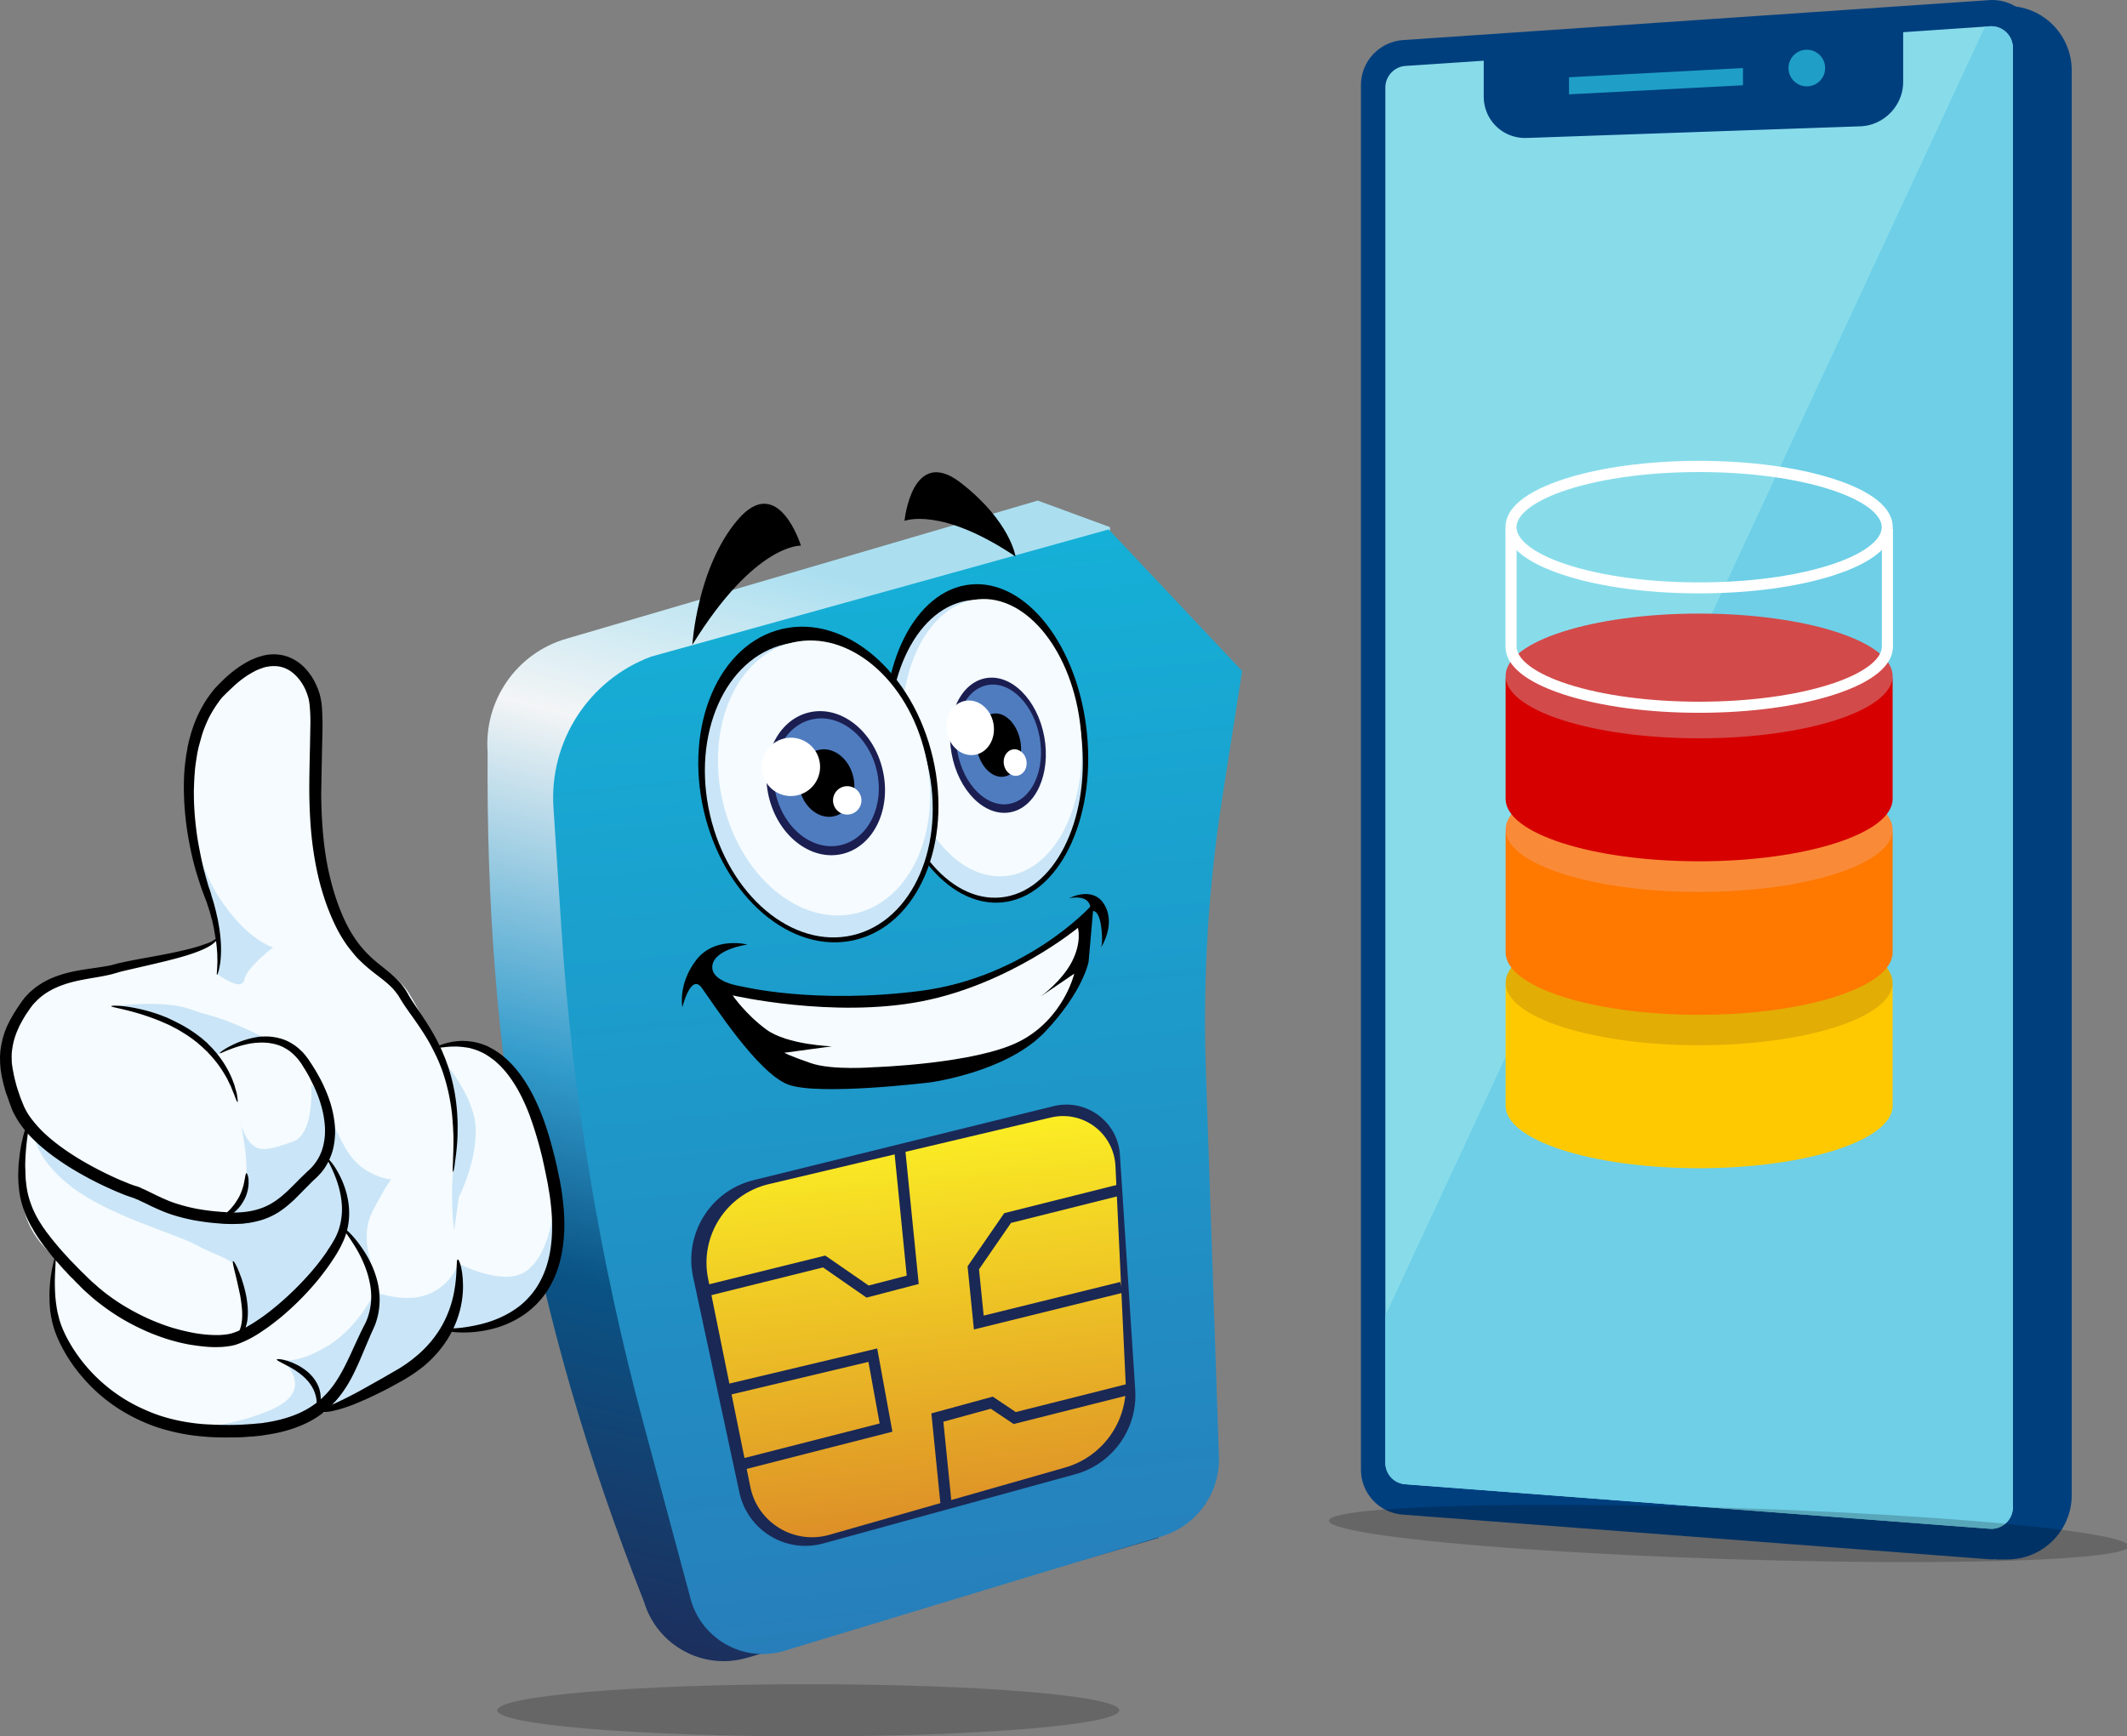
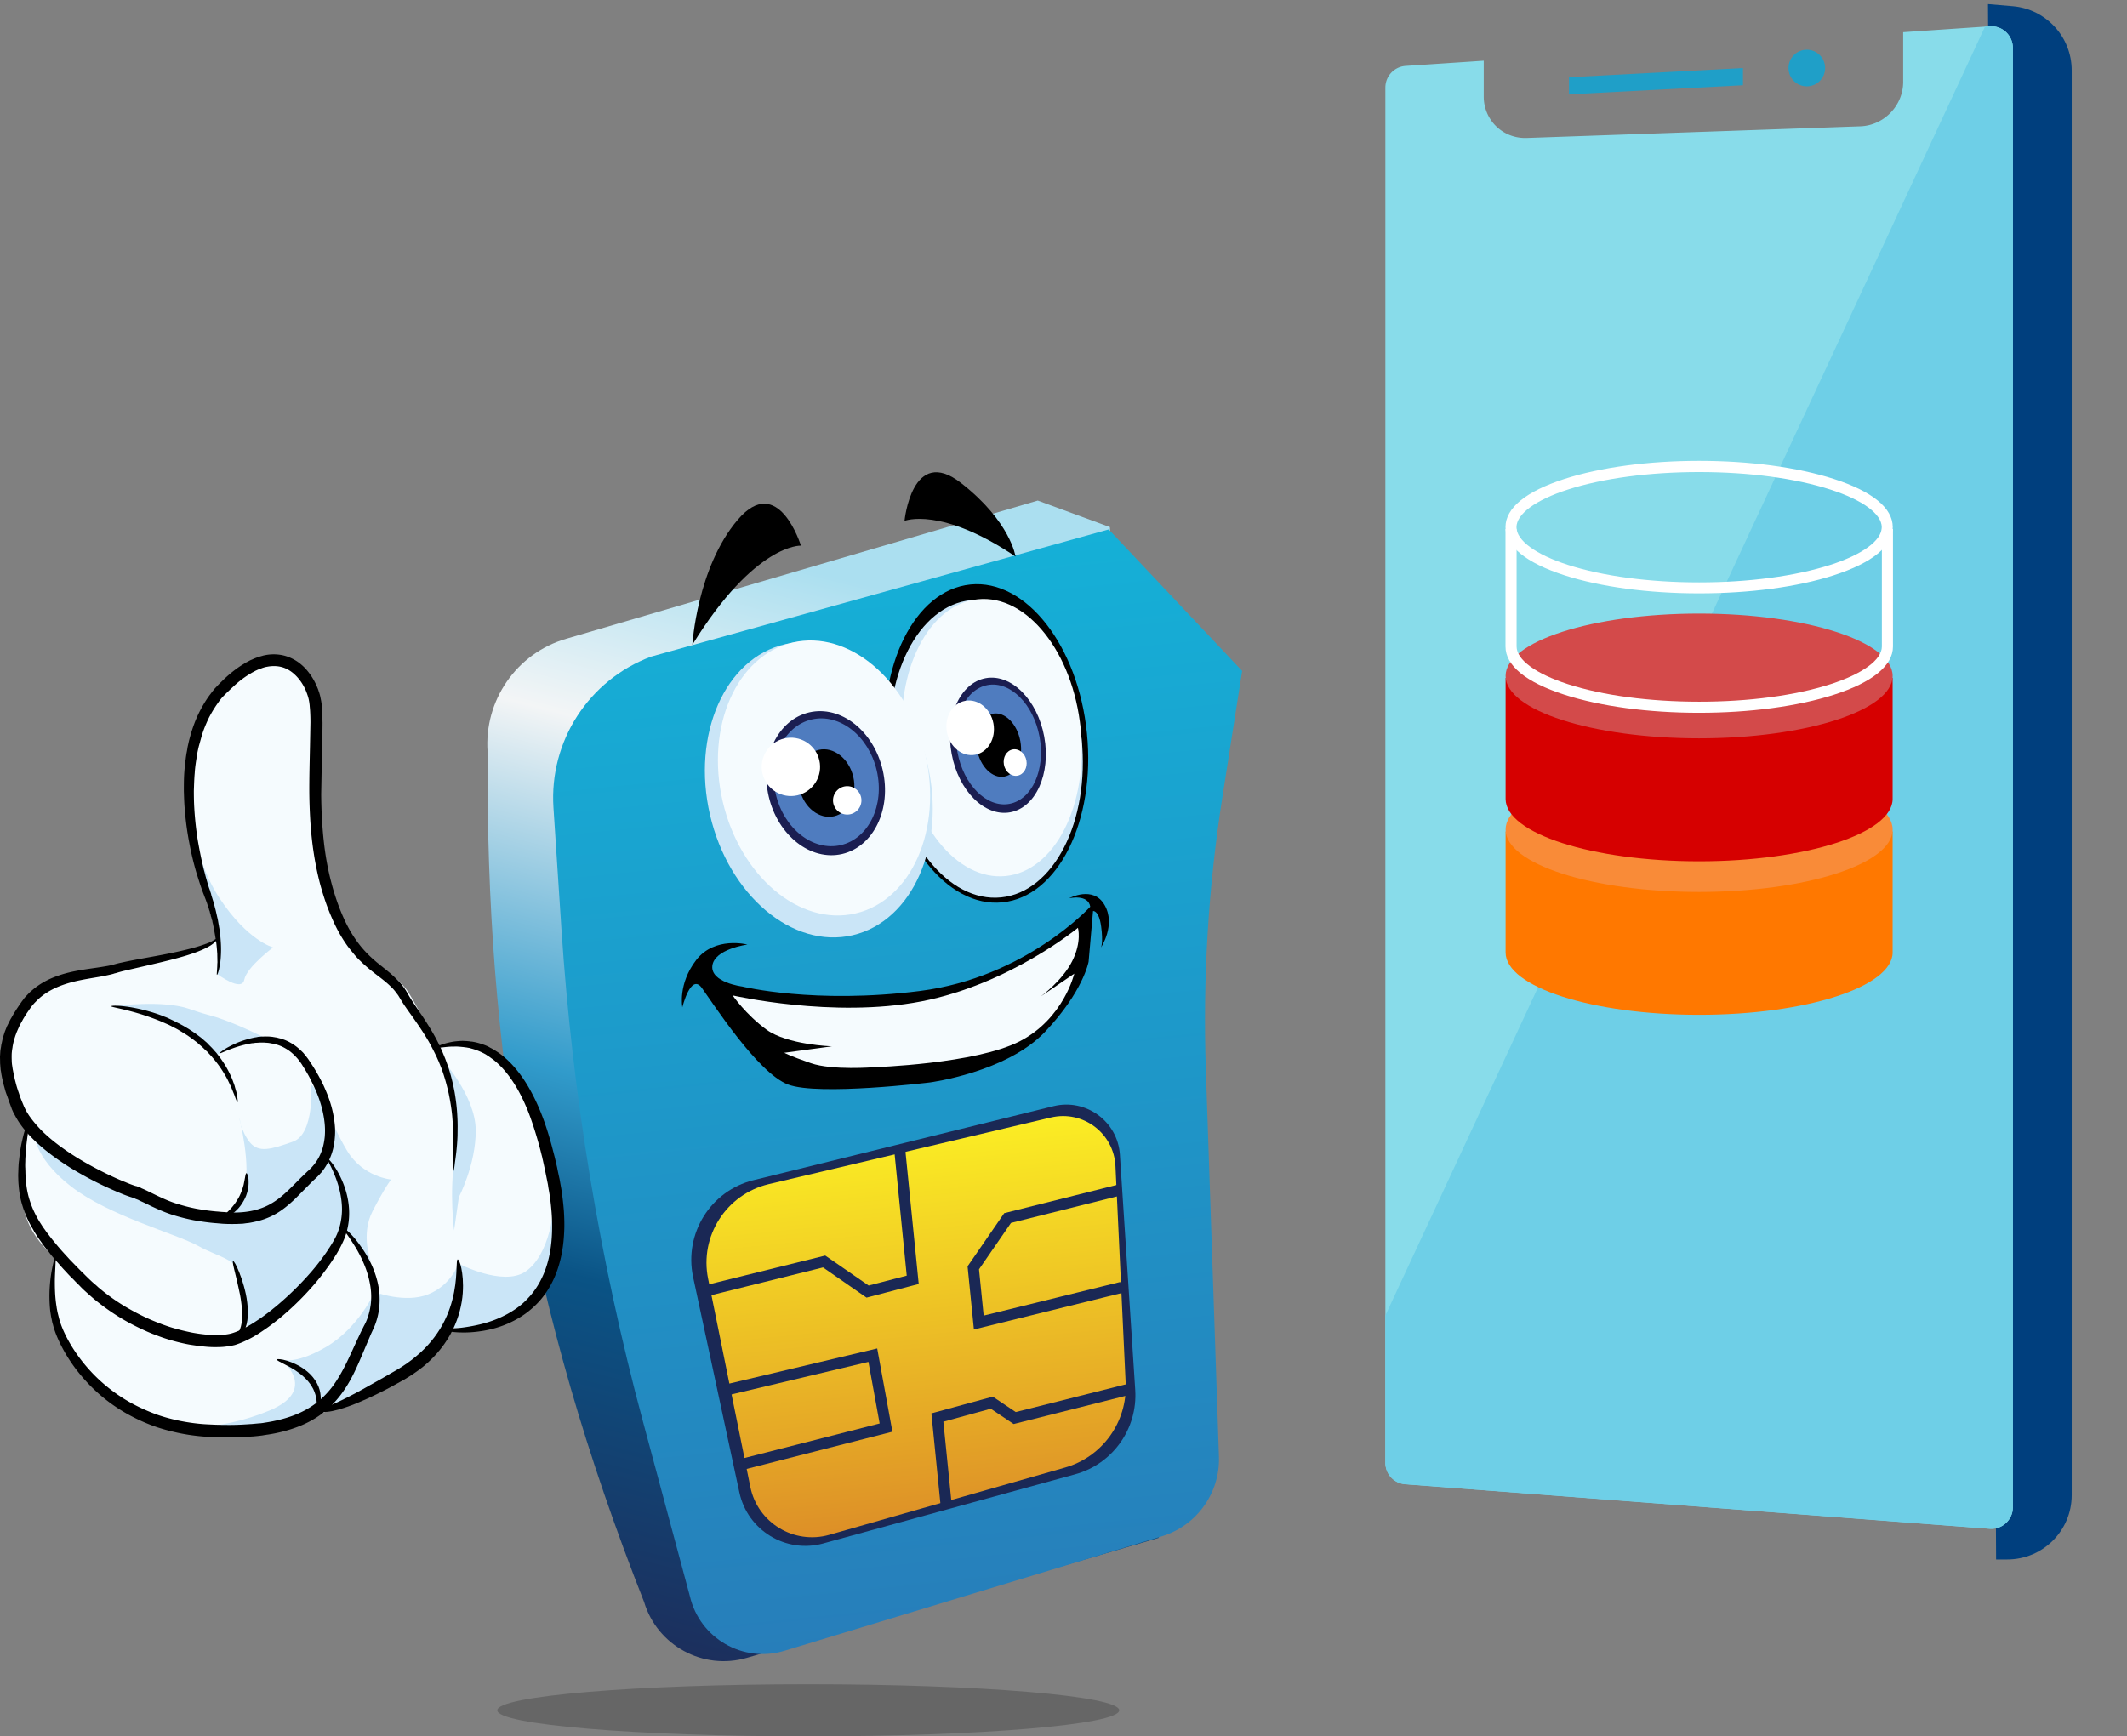
<svg xmlns="http://www.w3.org/2000/svg" viewBox="0 0 1915.8 1564.4">
  <rect x="0" y="0" width="1915.8" height="1564.4" fill="#808080" stroke="none" />
  <g fill="#003f7e">
    <path d="M1790.6,3.7l22.4,1.9c30,2.6,53,27.7,53,57.8v1283.7c0,32-26,57.9-58,57.9h-10.1L1790.6,3.7z" />
-     <path d="M1225.8 76.6v1247.5c0 21.3 16.4 38.9 37.5 40.5l528 40.2c23.6 1.8 43.8-16.9 43.8-40.5V40.7c0-23.5-19.9-42.2-43.4-40.6l-528 36c-21.3 1.5-37.9 19.2-37.9 40.5z" />
  </g>
  <path d="M1792.1 23.7l-77.9 5.3v44.8c0 21.4-17.4 39.3-38.7 40l-300.4 10.5c-21.4.7-38.7-16-38.7-37.4V54.7l-70.4 4.7c-10.2.7-18.2 9.2-18.2 19.5v1238.9c0 10.2 7.8 18.7 18.1 19.4l526.1 40.1c11.4.9 21-8.1 21-19.4V43.2a19.5 19.5 0 0 0-20.9-19.5z" fill="#88dcea" />
  <g fill="#1f9fc8">
    <path d="M1569.9 76.8L1413.2 85V69.6l156.7-8.3z" />
    <circle cx="1627.4" cy="61.3" r="16.5" />
  </g>
  <path d="M1792.1 23.7l-4.2.3-540.1 1161.2v132.7c0 10.2 7.8 18.7 18.1 19.4l526.1 40.1c11.4.9 21-8.1 21-19.4V43.2a19.5 19.5 0 0 0-20.9-19.5z" fill="#6ecfe7" />
-   <ellipse transform="matrix(.032 -1 1 .032 125.658 2893.173)" cx="1555.8" cy="1381.7" rx="23.1" ry="360.2" opacity=".2" enable-background="new" />
-   <path d="M1356.1,887.3v109c0,31.1,78,56.2,174.3,56.2s174.3-25.2,174.3-56.2v-109H1356.1z" fill="#ffc902" />
-   <ellipse cx="1530.4" cy="885.5" rx="174.3" ry="56.2" fill="#e2ad05" />
  <path d="M1356.1,749.1v109c0,31.1,78,56.2,174.3,56.2s174.3-25.2,174.3-56.2v-109H1356.1z" fill="#ff7800" />
  <ellipse cx="1530.4" cy="747.4" rx="174.3" ry="56.2" fill="#f98b38" />
  <path d="M1356.1,610.8v109c0,31.1,78,56.2,174.3,56.2s174.3-25.2,174.3-56.2v-109H1356.1z" fill="#d60000" />
  <ellipse cx="1530.4" cy="609" rx="174.3" ry="56.2" fill="#d34a4a" />
  <g fill="#fff">
    <path d="M1530.4 642.2c-45.8 0-88.8-5.8-121.3-16.3-34.7-11.2-53.1-26.2-53.1-43.4V476.6h10v105.9c0 11.9 17.3 24.6 46.2 33.9 31.5 10.2 73.5 15.8 118.3 15.8s86.7-5.6 118.3-15.8c28.9-9.3 46.2-22 46.2-33.9V476.6h10v105.9c0 17.2-18.4 32.2-53.1 43.4-32.6 10.5-75.7 16.3-121.5 16.3z" />
    <path d="M1530.4 534.6c-45.8 0-88.8-5.8-121.3-16.3-34.7-11.2-53.1-26.2-53.1-43.4s18.4-32.2 53.1-43.4c32.5-10.5 75.6-16.3 121.3-16.3s88.8 5.8 121.3 16.3c34.7 11.2 53.1 26.2 53.1 43.4s-18.4 32.2-53.1 43.4c-32.4 10.5-75.5 16.3-121.3 16.3zm0-109.3c-44.7 0-86.7 5.6-118.3 15.8-28.9 9.3-46.2 22-46.2 33.9s17.3 24.6 46.2 33.9c31.5 10.2 73.5 15.8 118.3 15.8s86.7-5.6 118.3-15.8c28.9-9.3 46.2-22 46.2-33.9s-17.3-24.6-46.2-33.9c-31.5-10.2-73.5-15.8-118.3-15.8z" />
  </g>
  <ellipse cx="728" cy="1540.9" rx="280.1" ry="23.5" opacity=".2" enable-background="new" />
  <linearGradient id="A" gradientUnits="userSpaceOnUse" x1="318.397" y1="-215.479" x2="689.636" y2="804.493" gradientTransform="matrix(0.995 -0.1 -0.1 -0.995 283.688 1309.038)">
    <stop offset="0" stop-color="#1c2f5d" />
    <stop offset=".282" stop-color="#0a5385" />
    <stop offset=".444" stop-color="#319bcb" />
    <stop offset=".732" stop-color="#f3f5f6" />
    <stop offset=".897" stop-color="#abdff0" />
  </linearGradient>
  <path d="M1043.6 1385.6l-370.8 108c-39.6 11.6-80.9-11.1-92.7-50.4h0c-104-263.6-142.7-495.7-140.9-765.6h0c-3.4-46.5 26.1-89.1 70.8-102.1L934.7 451l65 23.9 43.9 910.7z" fill="url(#A)" />
  <linearGradient id="B" gradientUnits="userSpaceOnUse" x1="584.289" y1="-221.101" x2="584.289" y2="756.093" gradientTransform="matrix(0.995 -0.1 -0.1 -0.995 283.688 1309.038)">
    <stop offset="0" stop-color="#277eba" />
    <stop offset="1" stop-color="#15b0d7" />
  </linearGradient>
  <path d="M1046 1384.3l-339.5 103c-37.2 11.3-76.2-11.2-85.1-49.1L579 1280.3c-38.9-144.9-63.4-293.4-73.3-443.1l-7.2-109.6c-3.9-59.8 31.8-115 87.9-136L998.6 477l120.2 127.5-17.8 113.7c-12.7 81.2-17.7 163.4-14.9 245.4l11.8 348.5c1.2 33-20.1 62.7-51.9 72.2z" fill="url(#B)" />
  <path d="M678.6 1063.3l270.3-66.7c29.2-7.2 57.9 13.8 59.8 43.7l13.8 211.9c2.3 35.1-20.4 66.9-54.2 76.1l-226.9 62.3c-33.6 9.2-68-11.8-75.4-45.8l-41.8-194.6c-8.1-39 15.9-77.4 54.4-86.9z" fill="#1a2855" />
  <linearGradient id="C" gradientUnits="userSpaceOnUse" x1="555.576" y1="-120.816" x2="555.576" y2="234.581" gradientTransform="matrix(0.995 -0.1 -0.1 -0.995 283.688 1309.038)">
    <stop offset="0" stop-color="#dd8f27" />
    <stop offset="1" stop-color="#fbed24" />
  </linearGradient>
  <path d="M637.8 1152.1l38 187.4c6.5 32.4 39.4 52.4 71.2 43.3l212.3-60.6c33.6-9.6 56.2-41.1 54.6-76l-9.2-195.6c-1.4-29.6-29.2-50.6-58.1-43.8l-254.4 60.1c-38.1 9.2-62.2 46.8-54.4 85.2z" fill="url(#C)" />
  <path d="M780.5 1169.1l-39.2-27.2-107.5 26.7-2.4-9.7 111.9-27.7 39.1 27 34.3-8.9-11.2-112.3 9.9-1 12.1 120.8zm-112.6 155.5l-2.5-9.7 126.9-32.4-10.1-55.5-128.7 30.6-2.3-9.7 138.9-33 13.7 75zm179.5 33.7l-8.5-84.9 55.3-15.1 20.7 13.9 103.2-26 2.5 9.7L913 1283l-20.6-13.8-42.7 11.7 7.7 76.4zm29.8-160.5l-5.7-56.9 33-47.9 102-25.6 2.4 9.8-98.3 24.6-28.8 41.8 4.2 41.7 123-30.3 2.4 9.7z" fill="#1a2855" />
  <path d="M623.6 580.9s4.2-69.5 40.8-112.5c36.6-43.1 57 23.2 57 23.2s-41.2-2.3-97.8 89.3z" />
  <ellipse transform="matrix(.995 -.1 .1 .995 -62.725 92.608)" cx="888.7" cy="669.4" rx="91" ry="143.9" />
  <ellipse transform="matrix(.995 -.1 .1 .995 -63.199 92.611)" cx="888.4" cy="674.2" rx="86.5" ry="134.6" fill="#cae5f7" />
  <ellipse transform="matrix(.995 -.1 .1 .995 -62.169 93.073)" cx="893.5" cy="664.2" rx="80.5" ry="125.3" fill="#f5fbfe" />
  <ellipse transform="matrix(.984 -.18 .18 .984 -106.107 172.595)" cx="898.5" cy="671.3" rx="42.4" ry="61.4" fill="#1b1e51" />
  <ellipse transform="matrix(.984 -.18 .18 .984 -105.973 172.673)" cx="899" cy="670.6" rx="37.6" ry="54.4" fill="#4f7cbf" />
  <ellipse transform="matrix(.984 -.18 .18 .984 -106.078 172.7)" cx="899.1" cy="671.2" rx="19.9" ry="28.8" />
  <g fill="#fff">
    <ellipse transform="matrix(.984 -.18 .18 .984 -103.692 167.841)" cx="873.5" cy="655.6" rx="21.3" ry="24.7" />
    <ellipse transform="matrix(.984 -.18 .18 .984 -108.66 175.637)" cx="914" cy="686.9" rx="10.3" ry="12" />
  </g>
-   <ellipse transform="matrix(.974 -.226 .226 .974 -140.685 184.895)" cx="737.2" cy="706.9" rx="105.9" ry="143.9" />
  <ellipse transform="matrix(.974 -.226 .226 .974 -141.738 185.105)" cx="737.6" cy="711.6" rx="100.6" ry="134.6" fill="#cae5f7" />
  <ellipse transform="matrix(.974 -.226 .226 .974 -139.219 185.896)" cx="742.3" cy="701" rx="93.7" ry="125.3" fill="#f5fbfe" />
  <ellipse transform="matrix(.974 -.226 .226 .974 -140.24 186.353)" cx="743.8" cy="705.7" rx="52.7" ry="65.5" fill="#1b1e51" />
  <ellipse transform="matrix(.974 -.226 .226 .974 -140.049 186.448)" cx="744.3" cy="704.9" rx="46.7" ry="58.1" fill="#4f7cbf" />
  <ellipse transform="matrix(.974 -.226 .226 .974 -140.199 186.511)" cx="744.5" cy="705.6" rx="24.8" ry="30.7" />
  <g fill="#fff">
    <circle transform="matrix(.946 -.323 .323 .946 -185.067 267.339)" cx="712.7" cy="691.1" r="26.3" />
    <circle cx="763.1" cy="721.1" r="12.8" />
  </g>
  <path d="M982 816.9s-58.2 63.8-153.3 75.9-160.2-4-160.2-4-28.5-3.6-26.9-18.6c1.7-15.2 31.6-19.2 31.6-19.2s-29.3-7.7-46.1 13.9c-16.7 21.7-12.5 42.6-12.5 42.6s7.6-31.1 17.5-17.5 50.2 76.6 77.7 87.1c27.4 10.4 127.9-1.9 127.9-1.9s69-9.1 103.5-45.5 39.3-63.2 39.3-63.2l4-45.7s5.3-.9 7.3 13.9c2 14.7-.1 18.9-.1 18.9s13.5-20.3 3.2-38.2c-10.2-17.9-31.9-6.1-31.9-6.1s17.1-4 19 7.6z" />
  <path d="M659.9 896.8s90.2 20.8 170 5.4c79.7-15.5 141-66.3 141-66.3s3.7 12.5-5.2 30.1c-8.9 17.7-28.2 31.7-28.2 31.7l30.1-20.5s-9.5 40.6-49.2 61-131.2 23.3-131.2 23.3-37.5 3-56.7-3.6-24.1-9.4-24.1-9.4l42.9-5.8s-40.1-1.3-59-15.1c-18.7-13.7-30.4-30.8-30.4-30.8z" fill="#f5fbfe" />
  <path d="M914.7 501.4s-4.4-31.3-48.9-66.1c-44.4-34.8-51.1 34-51.1 34s32.5-13.3 100 32.1z" />
  <path d="M393.1 943.6s39.3-14.9 69 22.7c29.6 37.6 42.8 118.6 40.8 140.3-2 21.6-8.5 57-27.6 69.4s-27.6 18.5-41.5 20c-13.8 1.6-30.7 0-30.7 0s-4.4 19.4-31.5 35.5c-27.2 16.1-71.7 36.6-71.7 36.6s-22.1 16.4-86.3 21.2c-64.2 4.9-114.2-31.4-114.2-31.4s-43.9-36.3-49.9-66.5c-5.9-30.2.3-58.2.3-58.2s-27.9-21.7-29-51.3c-1-29.6 4.5-68.6 4.5-68.6S7.2 991.6 6.5 957s24.7-63.5 44.6-72.2c19.8-8.7 66.4-15.2 66.4-15.2l55-12.5 23.3-11.6s-9.8-33.9-19.7-73.3c-9.9-39.3-19.2-96.7 8.9-130.1s41.5-50.3 69.4-47.1 35.7 39.6 31 62.1c-4.8 22.5-.8 78.7 3.4 115.1s18.7 65.5 28.5 77.2 38.6 26.6 50.4 44.4c11.5 17.9 25.4 49.8 25.4 49.8z" fill="#f5fbfe" />
  <g fill="#cae5f7">
    <path d="M497.8 1058.9c4.7 32.4-4.2 73.2-24.6 86.8s-60.3-7.3-60.3-7.3-6.1 19.2-27.1 27.7c-21.1 8.5-48.3-2.1-48.3-2.1s-14.5 32.5-43.9 49.6-40.7 10.9-40.7 10.9 35 27.5-10.4 46.4c-45.5 18.9-81.7 14.7-81.7 14.7s34.6 9.9 70.6 2.8 65.2-27.9 65.2-27.9l9 5.2 58.7-29.1 39.1-40.5 21.9 1.1s31.2-4.2 53.2-23.3c-.4.1 37.3-29.2 19.3-115zm-467.2-39.2s-1.1 22.4 33.2 49.1 95.1 42.8 114.7 53.7c19.5 10.9 36.7 11.6 38.9 29.8l5.5 44.3s65.2-39.6 76.6-68.5 13.7-33.4 10.2-53.6-8.9-30.6-8.9-30.6.6-25.6-5.2-42.1-15.3-24.7-15.3-24.7 3.3 44.6-16.5 51.5c-19.7 6.9-30.8 10.4-38.9.4-8-10.1-9.4-22.4-9.4-22.4s11.3 45.1 4.2 65.1c-7.1 20.1-16.4 23.8-16.4 23.8s-31.4-3.8-63.6-13.8-68.9-26-85.2-38.8c-16.1-13-23.9-23.2-23.9-23.2z" />
    <path d="M334 1136.4s-9.4-23.9 1.6-45.2 16.6-28.5 16.6-28.5-25-2.2-39.3-25.5-34.4-74.2-34.4-74.2 24.9 62.1 16.1 75.7c-8.6 13.6 20.3 17.1 16 43.4-6.2 37.6 23.4 54.3 23.4 54.3zM170.5 720.7s2.1 50.7 27.4 88.8c25.2 38.1 48.1 44.1 48.1 44.1s-23.8 17.7-26 29.1-24-4.9-24-4.9 8-32.9-3.5-58c-11.3-25.2-17.7-81.7-22-99.1zm-65.7 185.5s42-5.4 65.5 2.7 15.4 4 34.5 11.1c19.2 7.3 38.3 17.4 38.3 17.4s-12.8-3.5-29.1 4.2l-19.2 9s-46.8-42.2-90-44.4zm293.2 48s30.4 33.2 30.5 64.2-15.2 60.1-15.2 60.1l-4.3 30s-4.4-33.4.5-65c5-31.5-11.5-89.3-11.5-89.3z" />
  </g>
  <path d="M408.1 1055.8c-.4 0-.4-3-.1-8.6.1-5.6.6-13.8.4-24.3l-.4-8.3-.7-9.2c-.6-6.3-1.7-13.2-3.2-20.4-1.6-7.2-3.7-14.9-6.6-22.8l-2.4-5.9c-.9-1.9-1.7-3.9-2.7-5.9-1.9-3.9-4-8-6.3-12.1-4.7-8.1-10.2-16.1-16.2-24.5-3-4.2-6.1-8.5-9.1-13.5l-2-3.3c-.4-.6-.7-1-1.1-1.5l-.6-.8-.6-.8c-1.5-2-3.2-3.9-5.1-5.6-3.7-3.6-8.2-7-12.8-10.5-4.6-3.6-9.4-7.4-13.8-11.8-2.3-2.1-4.4-4.4-6.4-6.9s-4.1-4.9-5.9-7.5c-3.7-5.2-7-10.8-9.9-16.6-2.9-5.9-5.4-11.8-7.8-18.1-2.3-6.2-4.3-12.6-6.1-19-3.5-13-6-26.6-7.6-40.3-1.6-13.8-2.3-28-2.5-42.2-.1-14.2.3-28.7.6-43.2l.4-21.4c0-3.5-.1-7-.3-10.4-.1-1.7-.3-3.3-.4-5l-.3-2.4c-.1-.8-.3-1.6-.4-2.3-.6-3-1.7-6-2.9-8.9-1.3-2.9-2.8-5.6-4.6-8.1-3.6-5-8.1-9.1-13.3-11.4-5.1-2.3-11-2.7-16.7-1.6l-1.1.2c-.4.1-.7.1-1.1.3-.7.1-1.4.4-2.1.6-1.4.6-2.8 1-4.2 1.6-.7.3-1.3.6-2 .9l-2 1.1-1 .5-1 .6-2 1.2c-5.2 3.2-10.1 7.1-14.6 11.4-1.1 1-2.3 2.1-3.4 3.2l-1.7 1.6-1.6 1.6-1.6 1.6-.8.8c-.3.3-.5.6-.7.8-.9 1.1-1.9 2.3-2.7 3.5-3.5 4.8-6.6 9.8-9.2 15-2.5 5.3-4.7 10.6-6.3 16.1l-2.3 8.3c-.4 1.4-.7 2.8-1 4.2-.3 1.3-.6 2.8-.8 4.2-.9 5.6-1.8 11-2.1 16.4-.5 5.5-.6 10.8-.8 16.1 0 5.3.1 10.5.4 15.6.6 10.2 1.7 20 3.2 29.3 1.6 9.2 3.4 18 5.4 26.2.6 2 1.1 4 1.6 6l1.7 5.9c.6 2 1.1 3.8 1.8 5.6.4.9.6 1.8.9 2.8.4.9.6 1.9.8 2.8.6 1.8 1.1 3.6 1.7 5.4.5 1.8 1 3.5 1.4 5.2 1 3.4 1.6 6.8 2.4 10 .4 1.6.6 3.2.9 4.8.1.8.3 1.6.4 2.3.1.8.3 1.5.4 2.3.4 3 .8 5.8 1 8.5.5 5.4.6 10.2.4 14.4-.1 2-.2 4-.4 5.7-.1.8-.1 1.7-.3 2.5s-.2 1.5-.4 2.2c-.9 5.6-2.2 8.4-2.5 8.3-.4-.1.1-3 .3-8.5 0-.6 0-1.4.1-2.2s0-1.6 0-2.5c0-1.7-.1-3.5-.1-5.6-.3-4-.6-8.7-1.5-13.9l-1.4-8.2c-.1-.7-.3-1.5-.4-2.2-.2-.8-.4-1.5-.5-2.2-.4-1.5-.6-3-1.1-4.5-.9-3-1.6-6.3-2.7-9.6-.6-1.7-1.1-3.4-1.6-5-.6-1.6-1.2-3.4-1.9-5.1-.3-.8-.7-1.8-1-2.7-.4-.9-.7-1.8-1.1-2.8-.7-1.8-1.3-3.8-2-5.7l-1.9-5.9-1.9-6.1c-2.4-8.3-4.6-17.3-6.3-26.7a268.7 268.7 0 0 1-4-30c-.5-5.3-.6-10.6-.8-16.1 0-5.5 0-11.1.4-16.9.4-5.7 1.1-11.6 2-17.3.3-1.4.6-3 .8-4.4.2-1.5.6-3 .9-4.4.6-3 1.5-5.9 2.3-8.9 1.8-5.9 3.9-11.8 6.7-17.6s6.1-11.5 10-16.9c1.1-1.3 2-2.7 3-3.9.3-.3.5-.7.8-1l.8-1 1.7-1.8 1.7-1.8 1.8-1.8c1.2-1.1 2.3-2.3 3.6-3.5 4.9-4.6 10.2-8.9 16.1-12.6l2.3-1.4 1.1-.7 1.2-.6 2.4-1.3c.8-.4 1.7-.7 2.5-1.1 1.7-.8 3.4-1.4 5.1-2 .8-.3 1.8-.5 2.7-.8.5-.1.9-.2 1.3-.4l1.4-.3c7.4-1.6 15.8-1.1 23.1 2.1 3.7 1.6 7.1 3.7 10.1 6.3 3 2.5 5.6 5.5 7.9 8.7s4.2 6.6 5.7 10c.8 1.8 1.6 3.6 2.1 5.4.4.9.6 1.8.9 2.8s.5 2 .7 3l.6 2.9.4 2.8c.2 1.9.4 3.7.4 5.6.2 3.7.3 7.3.4 11 0 7.3-.2 14.5-.4 21.8l-.8 42.7c.1 14 .8 27.8 2.2 41.1 1.4 13.4 3.7 26.4 7 38.8 1.6 6.2 3.5 12.3 5.6 18.2s4.5 11.6 7.1 17.1c5.3 10.9 11.9 20.7 19.9 28.7 4 4.1 8.3 7.7 12.8 11.2 4.5 3.6 9.2 7.2 13.3 11.4 2.1 2.1 4.2 4.3 5.9 6.8l.7.9.6.9 1.3 1.9c.7 1.3 1.6 2.6 2.1 3.7 2.6 4.5 5.5 8.7 8.4 13 5.9 8.6 11.4 17.1 16.1 25.7 2.3 4.3 4.4 8.5 6.2 12.8l2.6 6.3 2.3 6.3c2.8 8.2 4.7 16.4 6.1 23.9 1.3 7.6 2.1 14.7 2.4 21.2a152.35 152.35 0 0 1 .3 9.4l-.1 8.5c-.4 10.7-1.6 19-2.4 24.5-.5 5.2-1.3 8.1-1.6 8z" />
  <path d="M393.1 943.6c-.1-.4 1.1-1.1 3.5-2 2.4-1 6.1-2.1 11-3 1.2-.2 2.5-.4 3.9-.5.7-.1 1.5-.1 2.2-.2.7 0 1.5-.1 2.3-.1.4 0 .8-.1 1.2 0 .4 0 .8 0 1.2.1.8 0 1.6 0 2.5.1.8.1 1.7.1 2.5.3.5.1.8.1 1.3.1.5.1.8.1 1.3.2 3.6.6 7.3 1.7 11.2 3.2a36.91 36.91 0 0 1 2.9 1.3l.7.4.7.4c.5.3 1 .5 1.5.8 2 1 3.8 2.3 5.7 3.5 7.6 5.2 14.6 12.5 20.8 21.1s11.5 18.6 16.1 29.3c4.6 10.8 8.4 22.5 11.6 34.6l1.2 4.6.6 2.3.6 2.3 2.2 9.4c.6 3.2 1.3 6.4 2 9.6.4 1.6.6 3.2.9 4.9l.9 5c1 6.6 1.8 13.3 2.3 19.9.4 6.6.6 13.2.2 19.6-.6 12.9-2.9 25.4-7.3 36.7s-10.9 21.2-18.8 28.7a77.45 77.45 0 0 1-12.2 9.7c-4.2 2.7-8.5 4.9-12.6 6.7-8.3 3.6-16.2 5.5-23.2 6.6s-13 1.4-17.9 1.3c-9.9-.1-15.2-1.6-15.2-2.3.1-.8 5.4-.9 14.9-2 4.7-.6 10.4-1.5 17-3.1 6.5-1.6 13.7-3.9 21.2-7.7 3.7-1.8 7.4-4 11.1-6.6s7.2-5.6 10.4-9.1c6.6-6.8 12-15.7 15.7-25.8 3.7-10.2 5.6-21.5 6-33.5.2-5.9.1-12.1-.4-18.3s-1.2-12.6-2.3-18.9c-.3-1.6-.6-3.2-.8-4.8s-.6-3.2-.9-4.8l-1.9-9.4-2-9.2c-.2-.8-.4-1.5-.5-2.3l-.6-2.3-1.1-4.4c-3.1-11.8-6.6-23.1-10.6-33.6-4.1-10.4-8.8-19.9-14.2-28-5.4-8.2-11.4-14.9-17.8-19.9-1.7-1.1-3.2-2.4-4.9-3.4-.4-.2-.8-.6-1.2-.8l-.6-.4-.6-.3c-.8-.5-1.6-.8-2.5-1.3-3.3-1.6-6.6-2.8-9.7-3.6-.4-.1-.7-.2-1.1-.4-.4-.1-.8-.1-1.2-.2-.8-.1-1.6-.3-2.3-.4-.8-.1-1.5-.1-2.2-.3-.4 0-.7-.1-1.1-.1s-.7-.1-1.1-.1c-.7-.1-1.4-.1-2-.2-.6 0-1.3-.1-2-.1-1.3-.1-2.5.1-3.7 0-4.7.1-8.3.7-10.9.9-2.4.2-3.7.1-3.9-.2z" />
  <path d="M286.3 1269.9c.3-.3.8-.3 2.1-.6 1.2-.4 3.1-.8 5.4-1.7 4.7-1.7 11.4-4.7 19.6-8.9 2-1.1 4.2-2.2 6.4-3.3l6.8-3.7 15.1-8.5c1.3-.8 2.7-1.5 4.1-2.3l4.1-2.4 8.5-4.9c5.5-3.3 11-7.1 16.1-11.4 10.4-8.5 18.5-18.6 24.1-28.8s8.7-20.4 10.4-29.3 2-16.1 2.2-21.2.3-8 1-8.2 2.2 2.5 3.3 7.8 2 13 1.3 22.7-3.3 21.2-9 32.9-14.7 23.3-26.2 32.8c-5.8 4.7-11.8 8.7-17.8 12.2l-8.7 4.8c-1.4.8-2.8 1.6-4.2 2.3s-2.8 1.5-4.2 2.2c-5.5 2.8-10.8 5.4-15.9 7.7l-7.3 3.2c-2.3 1-4.7 1.9-6.9 2.8-8.9 3.3-16.4 5.4-21.9 5.9-2.7.3-4.9.1-6.4-.4-.4-.1-.7-.3-1-.4-.3-.2-.5-.4-.7-.4-.2-.1-.3-.4-.3-.5-.1-.2-.1-.4 0-.4z" />
  <path d="M49.8 1133.3c.4.1.4 2 .2 5.4-.1 3.5-.5 8.7-.6 15.2 0 6.6.1 14.6 1.6 23.7.1 1.1.4 2.3.6 3.5s.5 2.3.8 3.5l.9 3.6c.1.6.4 1.2.5 1.8l.6 1.8c1.6 4.8 3.9 9.9 6.6 14.9 5.5 10.2 12.9 20.6 22.2 30.4 9.4 9.8 20.8 19 34 26.4 6.6 3.7 13.7 7 21.2 9.9s15.3 5 23.4 6.7c8.1 1.6 16.6 2.8 25.1 3.2l6.5.3c2.2.1 4.4.1 6.6.2 4.4 0 8.8.1 13.3-.1 1.1 0 2.2-.1 3.3-.1l1.7-.1 1.7-.1c2.2-.1 4.4-.3 6.6-.4l6.5-.6 1.6-.1 1.6-.2c1.1-.1 2.1-.4 3.2-.5 8.4-1.3 16.6-3.3 24.2-6.1s14.6-6.5 20.8-11.2c6.1-4.7 11.4-10.2 15.7-16.1 8.7-12.1 14.5-25.8 20.4-38.6l4.4-9.4 2.3-4.6c.4-.8.7-1.4 1.1-2.1s.6-1.4 1-2c2.5-5.5 3.9-11.2 4.6-16.8a59.83 59.83 0 0 0-.4-15.9c-.8-5-2-9.7-3.5-14.1s-3.2-8.2-4.9-11.8c-1.8-3.6-3.5-6.7-5.2-9.5a179.85 179.85 0 0 0-8.4-12.6c-2-2.8-3-4.4-2.7-4.7s1.9.8 4.5 3.2 6.2 6.2 10.2 11.7c2 2.7 4.2 5.9 6.3 9.4 2.1 3.6 4.2 7.5 6.1 12.1 1.8 4.5 3.5 9.5 4.6 15a68.66 68.66 0 0 1 1.2 17.8c-.4 6.3-1.8 12.9-4.4 19.4-.4.8-.7 1.6-1.1 2.5-.4.8-.7 1.6-1.1 2.4-.7 1.5-1.4 3-2 4.5l-4 9.4c-2.7 6.4-5.5 13.2-8.7 20-3.2 6.9-7 14-11.8 20.7-4.8 6.8-10.7 13.2-17.6 18.6s-14.9 9.7-23.4 12.9-17.3 5.4-26.4 6.8c-1.1.1-2.3.4-3.4.5l-1.7.3-1.7.2c-2.3.3-4.5.5-6.8.7-2.3.1-4.6.3-6.9.5l-1.8.1-1.7.1c-1.2 0-2.3.1-3.5.1l-13.8.1-6.8-.2c-2.3-.1-4.5-.1-6.8-.4-9.1-.6-18-1.8-26.7-3.7-8.6-1.9-17-4.2-25-7.4-7.9-3.1-15.5-6.8-22.5-10.9-14-8.2-26-18.3-35.6-29.1-9.7-10.7-17.1-22-22.5-33.1-2.7-5.6-4.9-11-6.3-16.4-.1-.7-.4-1.3-.6-2-.1-.7-.3-1.3-.4-2-.2-1.3-.6-2.6-.8-3.9l-.6-3.8c-.2-1.3-.3-2.5-.4-3.7-.8-9.7-.4-18 .3-24.7s1.8-11.8 2.6-15.3c.7-3.5 1.5-5.2 1.9-5.2z" />
  <path d="M26.8 1008.5c.4.1.1 2-.5 5.4s-1.4 8.5-2.2 14.9c-.4 3.2-.7 6.8-1 10.9-.1 2-.3 4-.3 6.2 0 1.1-.1 2.2-.1 3.3s0 2.3.1 3.4c0 1.1.1 2.4.1 3.5 0 1.2.1 2.4.1 3.7.1 2.5.4 4.9.7 7.5.6 5.1 1.7 10.4 3.6 15.8 1.8 5.4 4.3 10.8 7.4 16.1.8 1.4 1.6 2.6 2.5 4 .4.6.8 1.3 1.3 2 .4.7.9 1.3 1.4 2 1 1.3 1.8 2.7 2.9 4s2 2.7 3.1 4c1 1.4 2.2 2.7 3.2 4l3.4 4.1c1.2 1.3 2.3 2.7 3.5 4 .6.7 1.2 1.3 1.8 2s1.3 1.3 1.8 2c1.3 1.3 2.5 2.8 3.8 4.1l3.9 4 4 4.1c1.3 1.3 2.7 2.8 4.2 4.1 1.3 1.4 2.8 2.8 4.2 4.2 1.4 1.3 2.8 2.7 4.2 3.9 1.5 1.3 3 2.5 4.4 3.9l4.6 3.8c6.2 4.9 13 9.7 20.1 13.9s14.7 8.2 22.5 11.6c2 .9 3.9 1.6 6 2.5 2 .7 4 1.6 6.1 2.3 4.1 1.5 8.2 2.8 12.5 3.9 4.2 1.2 8.5 2.1 12.7 3 4.2.8 8.5 1.4 12.7 1.8s8.4.5 12.4.4c4-.2 8-.6 11.4-1.7 3.6-1.1 7.2-2.7 10.8-4.5 3.5-1.8 7-3.9 10.3-6.1 3.4-2.2 6.6-4.4 9.7-6.8 1.6-1.1 3.1-2.4 4.7-3.6 1.5-1.3 3-2.4 4.5-3.7 11.8-9.9 22.2-20.3 31.2-30.7 4.5-5.2 8.5-10.4 12.2-15.6.9-1.3 1.8-2.5 2.6-3.9.4-.7.8-1.3 1.3-1.9.4-.6.8-1.3 1.2-1.9 1.6-2.5 3.1-5.1 4.4-7.6 2.5-4.9 4.1-10.1 4.9-15a57.8 57.8 0 0 0 .8-14.2c-.6-9-2.7-16.7-4.9-22.8s-4.4-10.7-6-13.8-2.4-4.8-2-5.1c.3-.3 1.8 1.1 3.9 3.8 2.2 2.8 5.1 7.2 8 13.3s5.9 14.1 7.1 24c.6 4.9.7 10.3 0 15.9s-2.2 11.6-4.8 17.3c-1.3 2.9-2.7 5.7-4.3 8.5l-1.2 2.1c-.4.7-.8 1.4-1.3 2.1-.8 1.4-1.8 2.8-2.7 4.2-3.6 5.6-7.8 11.1-12.2 16.7-9 11.1-19.5 22.1-31.7 32.6-1.5 1.3-3 2.6-4.7 3.9l-4.8 3.8c-3.2 2.5-6.6 4.9-10.2 7.3-3.5 2.4-7.2 4.7-11.1 6.7s-8 3.9-12.6 5.4c-1.1.4-2.3.6-3.6.9-.6.1-1.2.3-1.8.3l-1.8.3c-1.1.1-2.3.3-3.5.4-1.1.1-2.3.2-3.5.2-4.6.2-9.3.1-13.9-.4-4.6-.4-9.2-1.1-13.7-1.8-4.5-.8-9.2-1.9-13.6-3.1-4.5-1.2-9-2.6-13.3-4.2l-6.4-2.4c-2.1-.9-4.2-1.7-6.3-2.7-8.3-3.7-16.2-7.8-23.8-12.5-7.5-4.6-14.5-9.7-21.1-15-1.6-1.3-3.2-2.7-4.8-4.1l-4.7-4.2c-1.5-1.4-3-2.8-4.4-4.3s-2.8-2.8-4.2-4.2c-1.3-1.4-2.7-2.9-4.2-4.2-1.3-1.4-2.7-2.8-3.9-4.2-1.3-1.4-2.7-2.8-3.9-4.2-1.3-1.4-2.5-2.9-3.7-4.2-.6-.7-1.3-1.4-1.9-2.1s-1.3-1.4-1.8-2.1c-1.3-1.4-2.4-2.8-3.5-4.2l-3.4-4.3c-1.1-1.4-2.3-2.8-3.2-4.3l-3.1-4.3c-1-1.4-2-2.9-2.9-4.4-.5-.7-.9-1.5-1.4-2.2s-.8-1.5-1.3-2.3c-.8-1.5-1.8-2.9-2.5-4.4-3.2-5.9-5.6-12-7.4-18.1-1.8-5.9-2.7-11.9-3.1-17.4-.3-2.8-.3-5.4-.4-8 0-1.3 0-2.5.1-3.8 0-1.3.1-2.5.1-3.7.1-1.2.1-2.4.2-3.6.1-1.1.2-2.3.4-3.4.2-2.3.5-4.4.7-6.3.6-4.1 1.2-7.8 2-11 1.4-6.6 3-11.6 4.3-14.9 1.3-3.1 2.3-4.7 2.6-4.6zM214 992.9c-.4.1-1.3-1.8-2.6-5.5-.1-.5-.4-.9-.5-1.4-.3-.5-.4-1-.7-1.6l-1.4-3.5c-.3-.6-.5-1.3-.8-2l-1-2-2.1-4.4c-3.2-6-7.5-12.8-13.3-19.5-.4-.4-.7-.9-1.1-1.3s-.8-.8-1.2-1.3c-.8-.8-1.6-1.7-2.3-2.5-.4-.5-.8-.8-1.3-1.2-.4-.4-.8-.8-1.3-1.2-.8-.8-1.7-1.7-2.6-2.5s-1.9-1.6-2.8-2.4c-.4-.4-.9-.8-1.4-1.3-.5-.4-1-.8-1.5-1.1-1-.8-2-1.6-3-2.3-1.1-.8-2-1.5-3.1-2.2a15.26 15.26 0 0 0-1.6-1.1c-.6-.4-1.1-.7-1.6-1-1.1-.7-2.2-1.3-3.2-2-1.1-.6-2.1-1.3-3.2-1.9-.6-.4-1.1-.6-1.6-.9-.6-.3-1.1-.6-1.6-.8-1.1-.6-2.2-1.1-3.2-1.7-1.1-.5-2.1-1.1-3.2-1.5-.6-.3-1.1-.5-1.6-.7-.6-.3-1.1-.5-1.6-.7l-3.2-1.4c-8.3-3.4-16-5.9-22.6-7.8-13.2-3.7-21.6-4.9-21.6-5.6.1-.8 8.7-1 22.5 1.8 6.9 1.4 14.9 3.5 23.6 6.8 1.1.5 2.2.9 3.3 1.3.6.3 1.1.4 1.6.7.6.3 1.1.5 1.7.8 1.1.5 2.2 1.1 3.4 1.6 1.1.6 2.3 1.1 3.3 1.7.6.3 1.2.6 1.7.8.6.4 1.1.6 1.6.9 1.1.6 2.3 1.2 3.4 1.9 1.1.6 2.3 1.4 3.4 2l1.7 1.1c.6.4 1.1.8 1.7 1.1 1.1.8 2.3 1.6 3.3 2.3 1.1.8 2.1 1.6 3.2 2.4.5.4 1.1.8 1.6 1.2s1 .8 1.5 1.3c1 .8 1.9 1.7 2.9 2.5s1.8 1.8 2.7 2.7l1.3 1.3 1.3 1.3c.8.9 1.7 1.8 2.4 2.7.4.5.8.9 1.2 1.3.4.5.8.9 1.1 1.4 5.9 7.3 10.1 14.7 12.9 21.2a55.91 55.91 0 0 1 1.8 4.7c.3.7.6 1.4.8 2.2.3.7.4 1.4.6 2.1.4 1.3.7 2.6 1.1 3.7.1.6.3 1.1.4 1.6.1.6.2 1.1.3 1.6.6 4.1.8 6.1.5 6.3z" />
  <path d="M195.7 845.7c.1.1 0 .2-.1.6-.2.3-.4.8-.9 1.3-.9 1.1-2.5 2.5-4.7 4-4.6 3-11.9 6.1-21.6 9.1s-21.6 5.9-35.5 9.1l-22.1 5.1c-1.9.5-3.8 1-5.7 1.6-.6.2-1.1.3-1.6.4s-1.1.4-1.6.5c-1.1.3-2.1.6-3.2.8-4.3 1-8.7 1.8-13 2.5-8.8 1.5-17.9 3-26.8 5.9s-17.6 7.2-24.6 13.8c-.4.4-.9.8-1.3 1.3l-1.3 1.3-.6.6-.6.7-1.2 1.3c-.4.5-.7 1-1.1 1.5s-.7.9-1.1 1.5c-.8 1.1-1.5 2.2-2.3 3.3l-1.1 1.6-1.1 1.7c-.6 1.1-1.4 2.3-2 3.4-.6 1.2-1.3 2.3-1.9 3.5-.4.6-.6 1.2-1 1.8l-.8 1.8-.8 1.8-.4.9c-.1.3-.2.6-.4.9-.5 1.2-.9 2.5-1.4 3.7-.8 2.5-1.6 5-2.1 7.6l-.4 2c-.1.6-.1 1.3-.3 2l-.3 2-.1 1-.1 1c-.1 1.3-.1 2.8-.1 4.1 0 1.4.1 2.8.1 4.1l.1 1.1.1 1 .3 2 .3 2c.1.7.3 1.4.4 2.1.3 1.4.5 2.8.8 4.2.4 1.4.6 2.8 1 4.2s.7 2.8 1.1 4.2.8 2.8 1.3 4.2c.4 1.4 1 2.8 1.4 4.2l.7 2.1.8 2.1c.6 1.4 1.1 2.8 1.7 4.2.3.7.6 1.4.8 2l.9 1.9c.6 1.3 1.3 2.5 2 3.8.8 1.2 1.5 2.5 2.4 3.7 3.4 4.8 7.4 9.4 11.7 13.7 8.9 8.6 19.2 16.1 30.2 23 11.1 6.9 22.8 13 35 18.6 3.1 1.4 6.1 2.7 9.2 3.9 3 1.3 6.1 2.5 9.2 3.5l.6.1.7.2 1.3.5 1.3.5c.4.1.8.3 1.2.6.8.4 1.6.7 2.5 1.1l2.4 1.1 9 4.4c5.9 2.8 11.6 5.4 17.6 7.3s12 3.5 18.2 4.7c6.1 1.1 12.3 2 18.5 2.5 1.6.1 3.1.3 4.7.4s3 .1 4.5.4c3 .1 5.9.2 8.9.1 11.8-.3 22.8-3 32-8.7 9.3-5.6 17-14 25-22 2-2 4.1-3.9 6.1-5.9.5-.5 1-.9 1.6-1.4l1.3-1.3c.9-.8 1.7-1.8 2.5-2.7a42.03 42.03 0 0 0 7.4-12.3c1.8-4.4 2.7-9.2 3.2-13.8.4-4.7.3-9.4-.3-14-1.1-9.2-3.7-18-7-26-1.6-3.9-3.5-7.8-5.4-11.6-1.8-3.7-3.9-7.2-6-10.6-1.1-1.6-2-3.4-3.1-4.8-.6-.7-1.1-1.5-1.6-2.2-.6-.7-1.1-1.4-1.7-2-2.3-2.6-4.9-5-7.5-6.8-2.7-1.8-5.6-3.4-8.4-4.4-.4-.1-.7-.3-1.1-.4s-.7-.2-1.1-.3c-.7-.2-1.4-.5-2.1-.6s-1.5-.4-2.2-.4c-.7-.2-1.4-.3-2.1-.4-1.4-.3-2.9-.3-4.2-.4-.7-.1-1.3-.1-2-.1h-2c-.7 0-1.3.1-2 .1-.6.1-1.3.1-2 .1-1.3.1-2.5.4-3.7.4-4.8.8-9 1.9-12.6 3s-6.6 2.3-9 3.2c-4.9 2-7.3 3.2-7.5 2.8-.2-.3 2-2.2 6.6-4.9 2.3-1.3 5.3-2.8 8.9-4.4 3.7-1.5 7.9-3 13-4.2 1.3-.3 2.5-.6 3.9-.8.7-.1 1.3-.2 2-.4.7-.1 1.5-.1 2.2-.2s1.5-.1 2.2-.1 1.5-.1 2.3-.1c1.6.1 3.1 0 4.7.2.8.1 1.6.1 2.4.3.8.1 1.6.3 2.5.4s1.7.4 2.5.6c.4.1.8.2 1.3.3.4.1.8.2 1.3.4 3.4 1 6.8 2.6 10 4.7 3.3 2 6.3 4.7 9.1 7.5.7.7 1.3 1.6 2 2.3l1.9 2.5c1.3 1.6 2.3 3.4 3.5 5.1 2.3 3.5 4.5 7.1 6.6 10.9s4.2 7.8 6 12.1c3.7 8.4 6.8 17.7 8.2 27.9.8 5.1 1.1 10.4.6 15.8-.4 5.4-1.4 11-3.5 16.4-2 5.4-4.9 10.6-8.7 15.2-1.1 1.1-2 2.3-3 3.2-.5.6-1.1 1.1-1.6 1.6l-1.5 1.4c-2 1.8-3.9 3.8-5.9 5.8l-12.1 12.2c-4.4 4.1-9.1 8.2-14.5 11.6a62.52 62.52 0 0 1-8.5 4.5c-3 1.3-6.1 2.4-9.2 3.2s-6.3 1.5-9.6 2c-1.6.1-3.2.4-4.9.6l-2.5.1-2.4.1c-3.2.1-6.5.1-9.8 0-1.6-.1-3.2-.1-4.9-.3-1.6-.1-3.2-.3-4.9-.4-6.4-.5-13-1.5-19.5-2.6-6.6-1.3-13-2.9-19.6-5-6.5-2.1-12.8-4.9-19-7.8-3-1.5-6-3-9-4.3l-2.2-1.1c-.7-.4-1.5-.6-2.2-.9-.4-.1-.7-.3-1.1-.5l-1.1-.4-1.1-.4-.5-.2-.7-.2c-3.4-1.1-6.6-2.3-9.9-3.7-3.2-1.3-6.4-2.7-9.5-4.1-12.7-5.7-24.8-12.2-36.3-19.3-11.5-7.3-22.4-15.2-32-24.6-4.8-4.7-9.2-9.8-13-15.4-1-1.4-1.8-2.9-2.7-4.3-.8-1.5-1.6-3-2.5-4.5l-1-2.3c-.4-.8-.7-1.6-.9-2.3-.6-1.5-1.1-3-1.7-4.5l-.8-2.3L7 989c-.5-1.5-1.1-3-1.6-4.4s-.9-3-1.3-4.5-.9-3-1.2-4.6c-.4-1.5-.7-3.1-1.1-4.7-.3-1.6-.6-3.1-.8-4.7-.1-.8-.3-1.6-.4-2.3l-.2-2.4c-.1-.8-.1-1.6-.2-2.4l-.1-1.1v-1.2c0-1.6-.1-3.2-.1-4.7l.3-4.7.1-1.1.2-1.2.4-2.3c.1-.8.2-1.6.4-2.3l.5-2.3c.6-3 1.6-6 2.5-8.8.6-1.4 1.1-2.8 1.7-4.2.1-.4.3-.7.5-1.1l.5-1 1-2 1-2c.3-.6.7-1.3 1.1-1.9.7-1.3 1.5-2.5 2.1-3.8.8-1.2 1.6-2.4 2.3-3.6l1.2-1.8 1.2-1.8 2.4-3.5c.8-1.1 1.8-2.3 2.6-3.5.5-.6 1-1.1 1.5-1.6l.7-.8.8-.8c.5-.6 1-1 1.5-1.6.5-.5 1.1-1 1.6-1.4 4.2-3.8 8.9-6.9 13.7-9.4s9.8-4.3 14.6-5.8c9.7-2.9 19.2-4.2 28.1-5.5 4.4-.6 8.7-1.3 12.7-2l3-.6c.5-.1 1-.3 1.5-.4s1-.3 1.4-.4c2.1-.6 4.1-1.1 6.1-1.5 8-1.8 15.4-3.1 22.5-4.4 14-2.5 25.9-4.8 35.6-7.2 9.7-2.3 16.9-4.7 21.6-6.8 2.3-1.1 3.9-2.1 5.1-2.8 1-.1 1.5-.5 1.7-.4z" />
  <path d="M199.6 1097.8c-.4-.7 1.8-2.5 4.9-5.5 1.6-1.5 3.4-3.2 5.1-5.4 1.8-2.1 3.5-4.7 5.1-7.4 1.6-2.8 2.7-5.6 3.6-8.2s1.5-5.1 1.8-7.2c.8-4.2 1.1-6.9 1.8-7.1s2 2.7 2 7.3c.1 2.4-.1 5.2-.8 8.2-.7 3.1-1.8 6.3-3.7 9.5-1.8 3.2-3.9 6-6.1 8.1-2.3 2.2-4.5 3.9-6.6 5.1-4 2.6-6.9 3.2-7.1 2.6zm7.9 109.7c-.1-.4.8-1 2.5-2 1.6-1.1 3.6-2.8 5.1-5.6.8-1.4 1.4-3 1.9-4.9s.8-3.9 1-6.1c.4-4.4.1-9.4-.6-14.6-.6-5.2-1.6-10.2-2.7-14.7-.9-4.5-2-8.6-2.8-12-1.7-6.9-2.7-11.1-2-11.4s3 3.6 5.7 10.3c1.3 3.3 2.7 7.4 4 12 1.3 4.7 2.5 9.7 3.1 15.2.7 5.5.8 11 .1 15.9-.4 2.5-.9 4.8-1.7 7-.8 2.1-1.8 4-3.1 5.6-1.2 1.6-2.5 2.8-3.9 3.7s-2.6 1.4-3.6 1.7c-1.1.3-1.9.4-2.4.4-.4-.3-.6-.4-.6-.5zm78.8 62.4c-.4-.1-.6-1.1-.7-2.7l-.6-6.6c-.4-2.7-1.3-5.9-2.8-9-1.6-3.2-3.8-6.4-6.8-9.4-1.5-1.5-3-2.8-4.6-4.1s-3.2-2.3-4.7-3.4c-3.1-2-6.1-3.7-8.6-4.9-5.1-2.7-8.4-4.2-8.2-4.9s3.9-.6 9.7 1.2c2.8.9 6.2 2.3 9.8 4.2 1.8 1 3.6 2.1 5.4 3.4s3.6 2.8 5.2 4.4c3.4 3.4 5.9 7.3 7.5 11.2s2 7.8 2 10.9c-.1 3.2-.6 5.6-1.2 7.2-.6 1.7-1 2.6-1.4 2.5z" />
</svg>